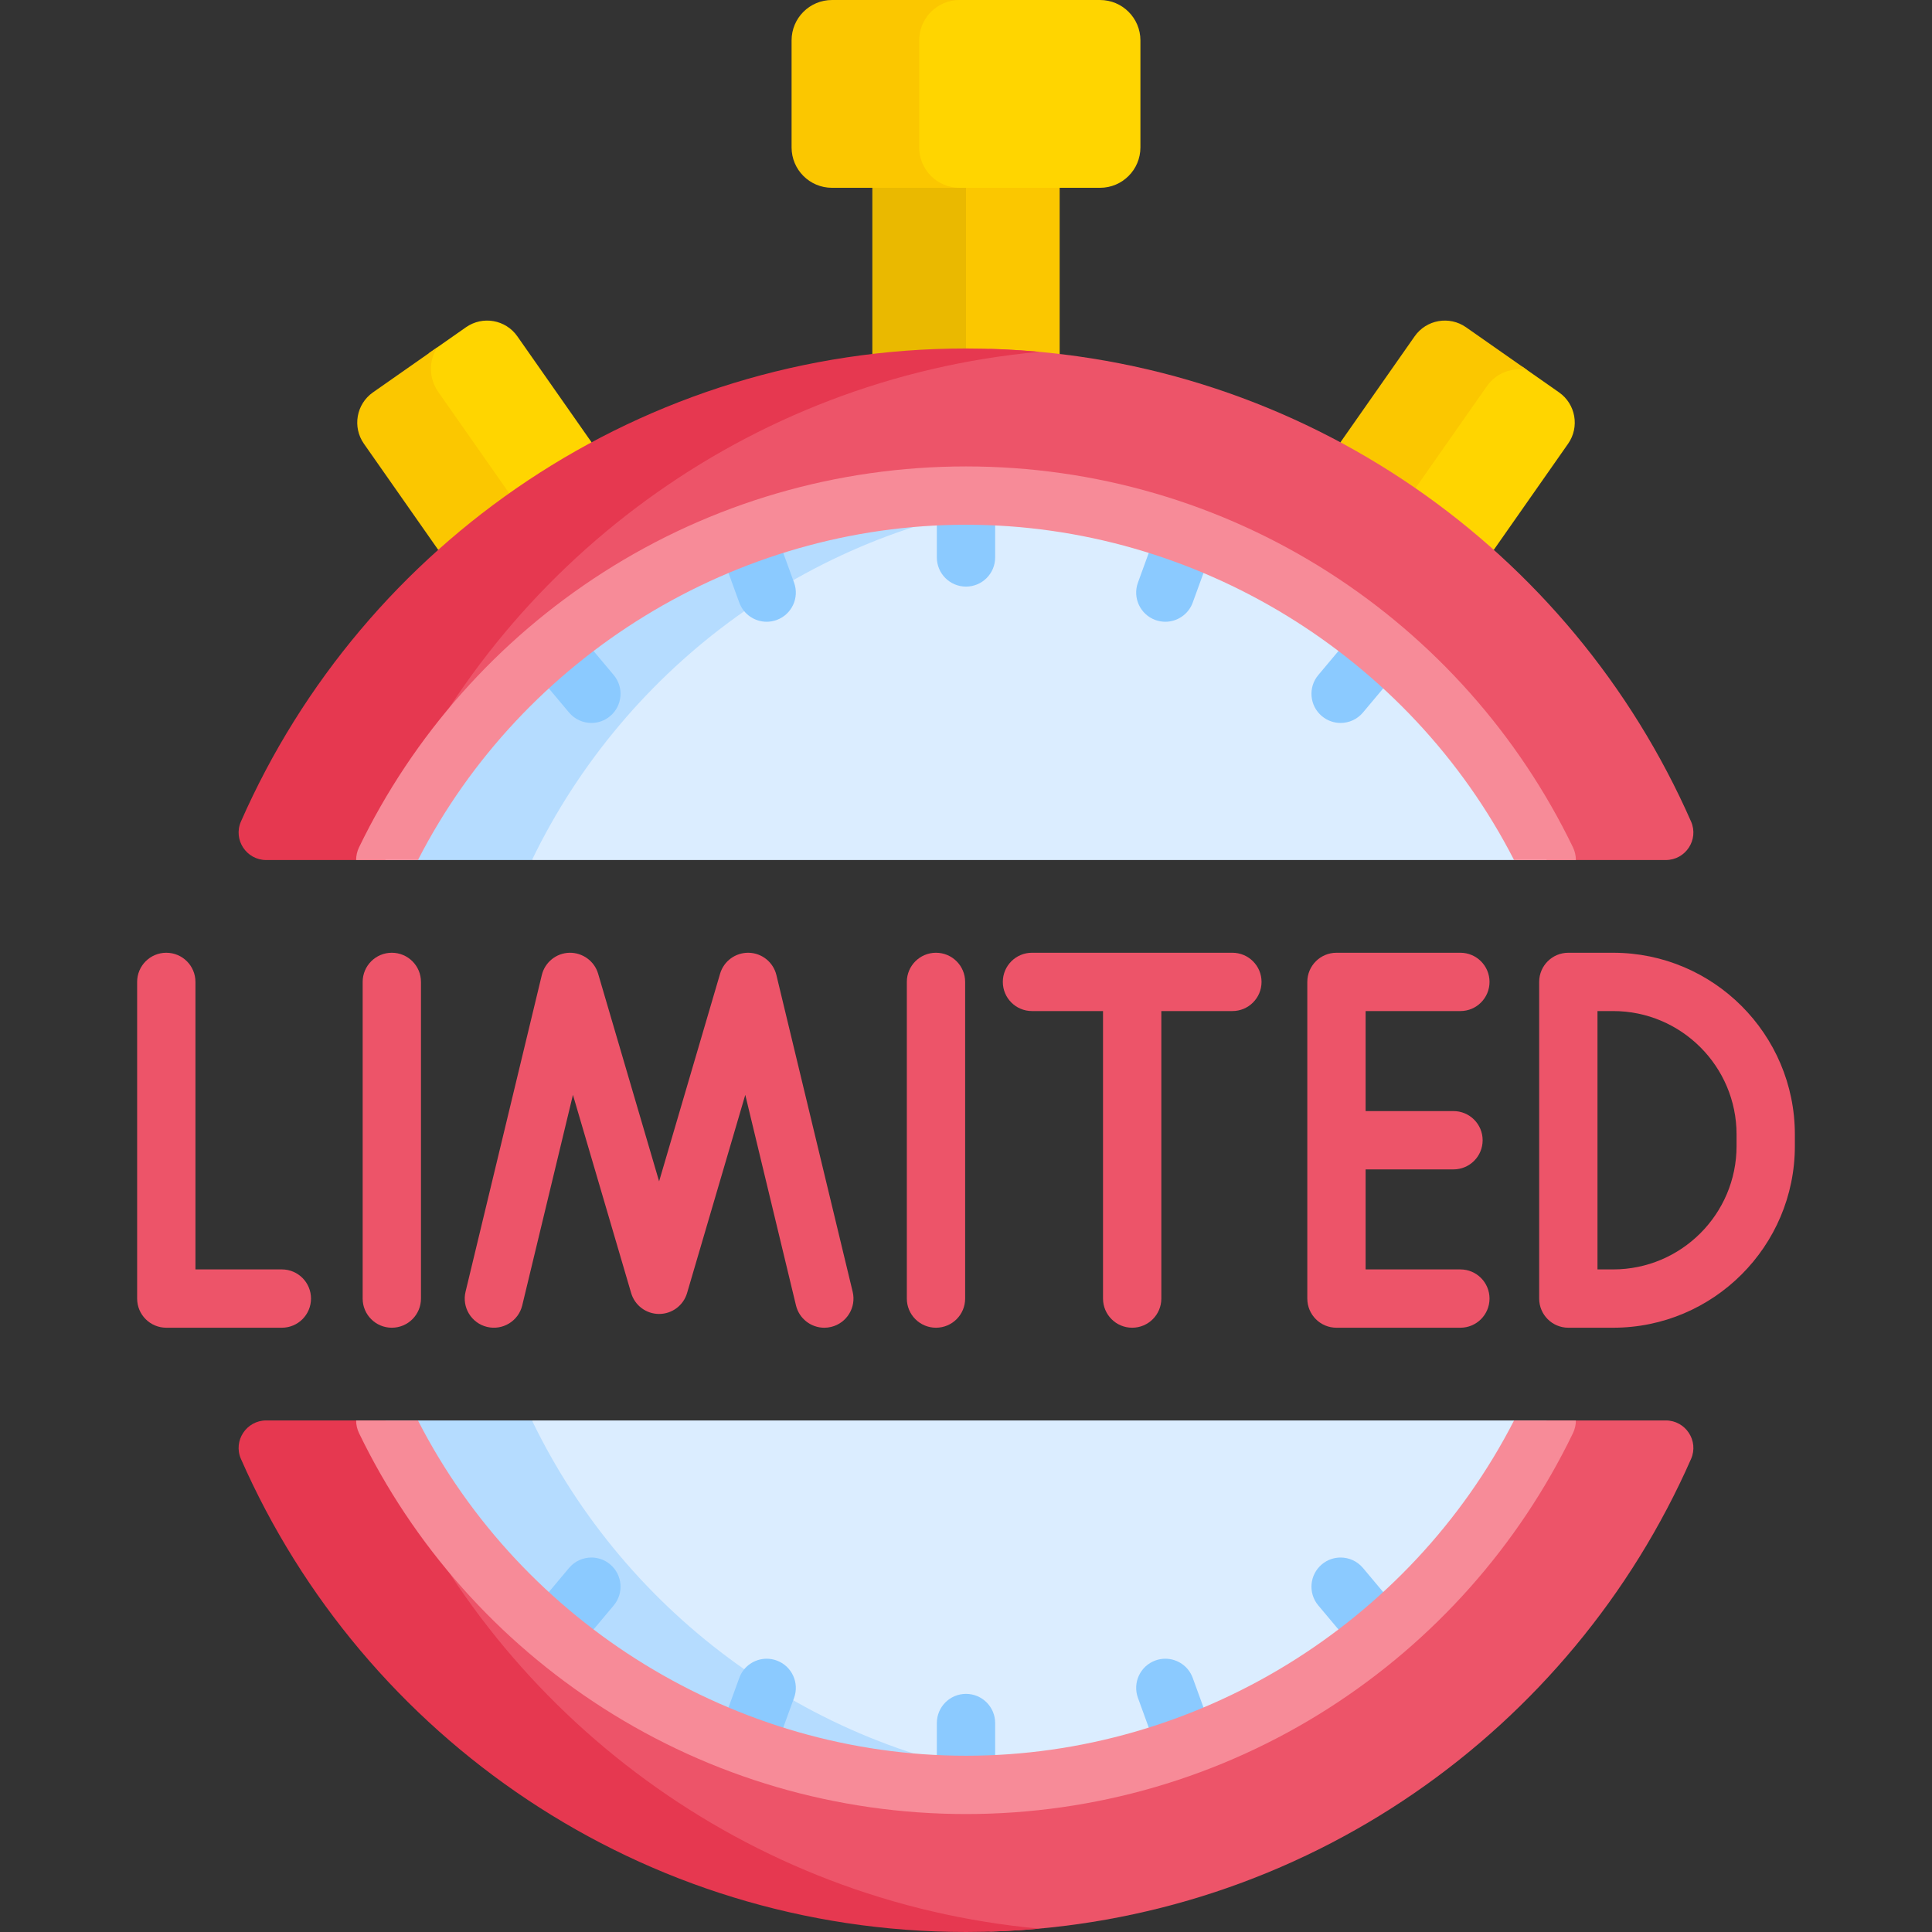
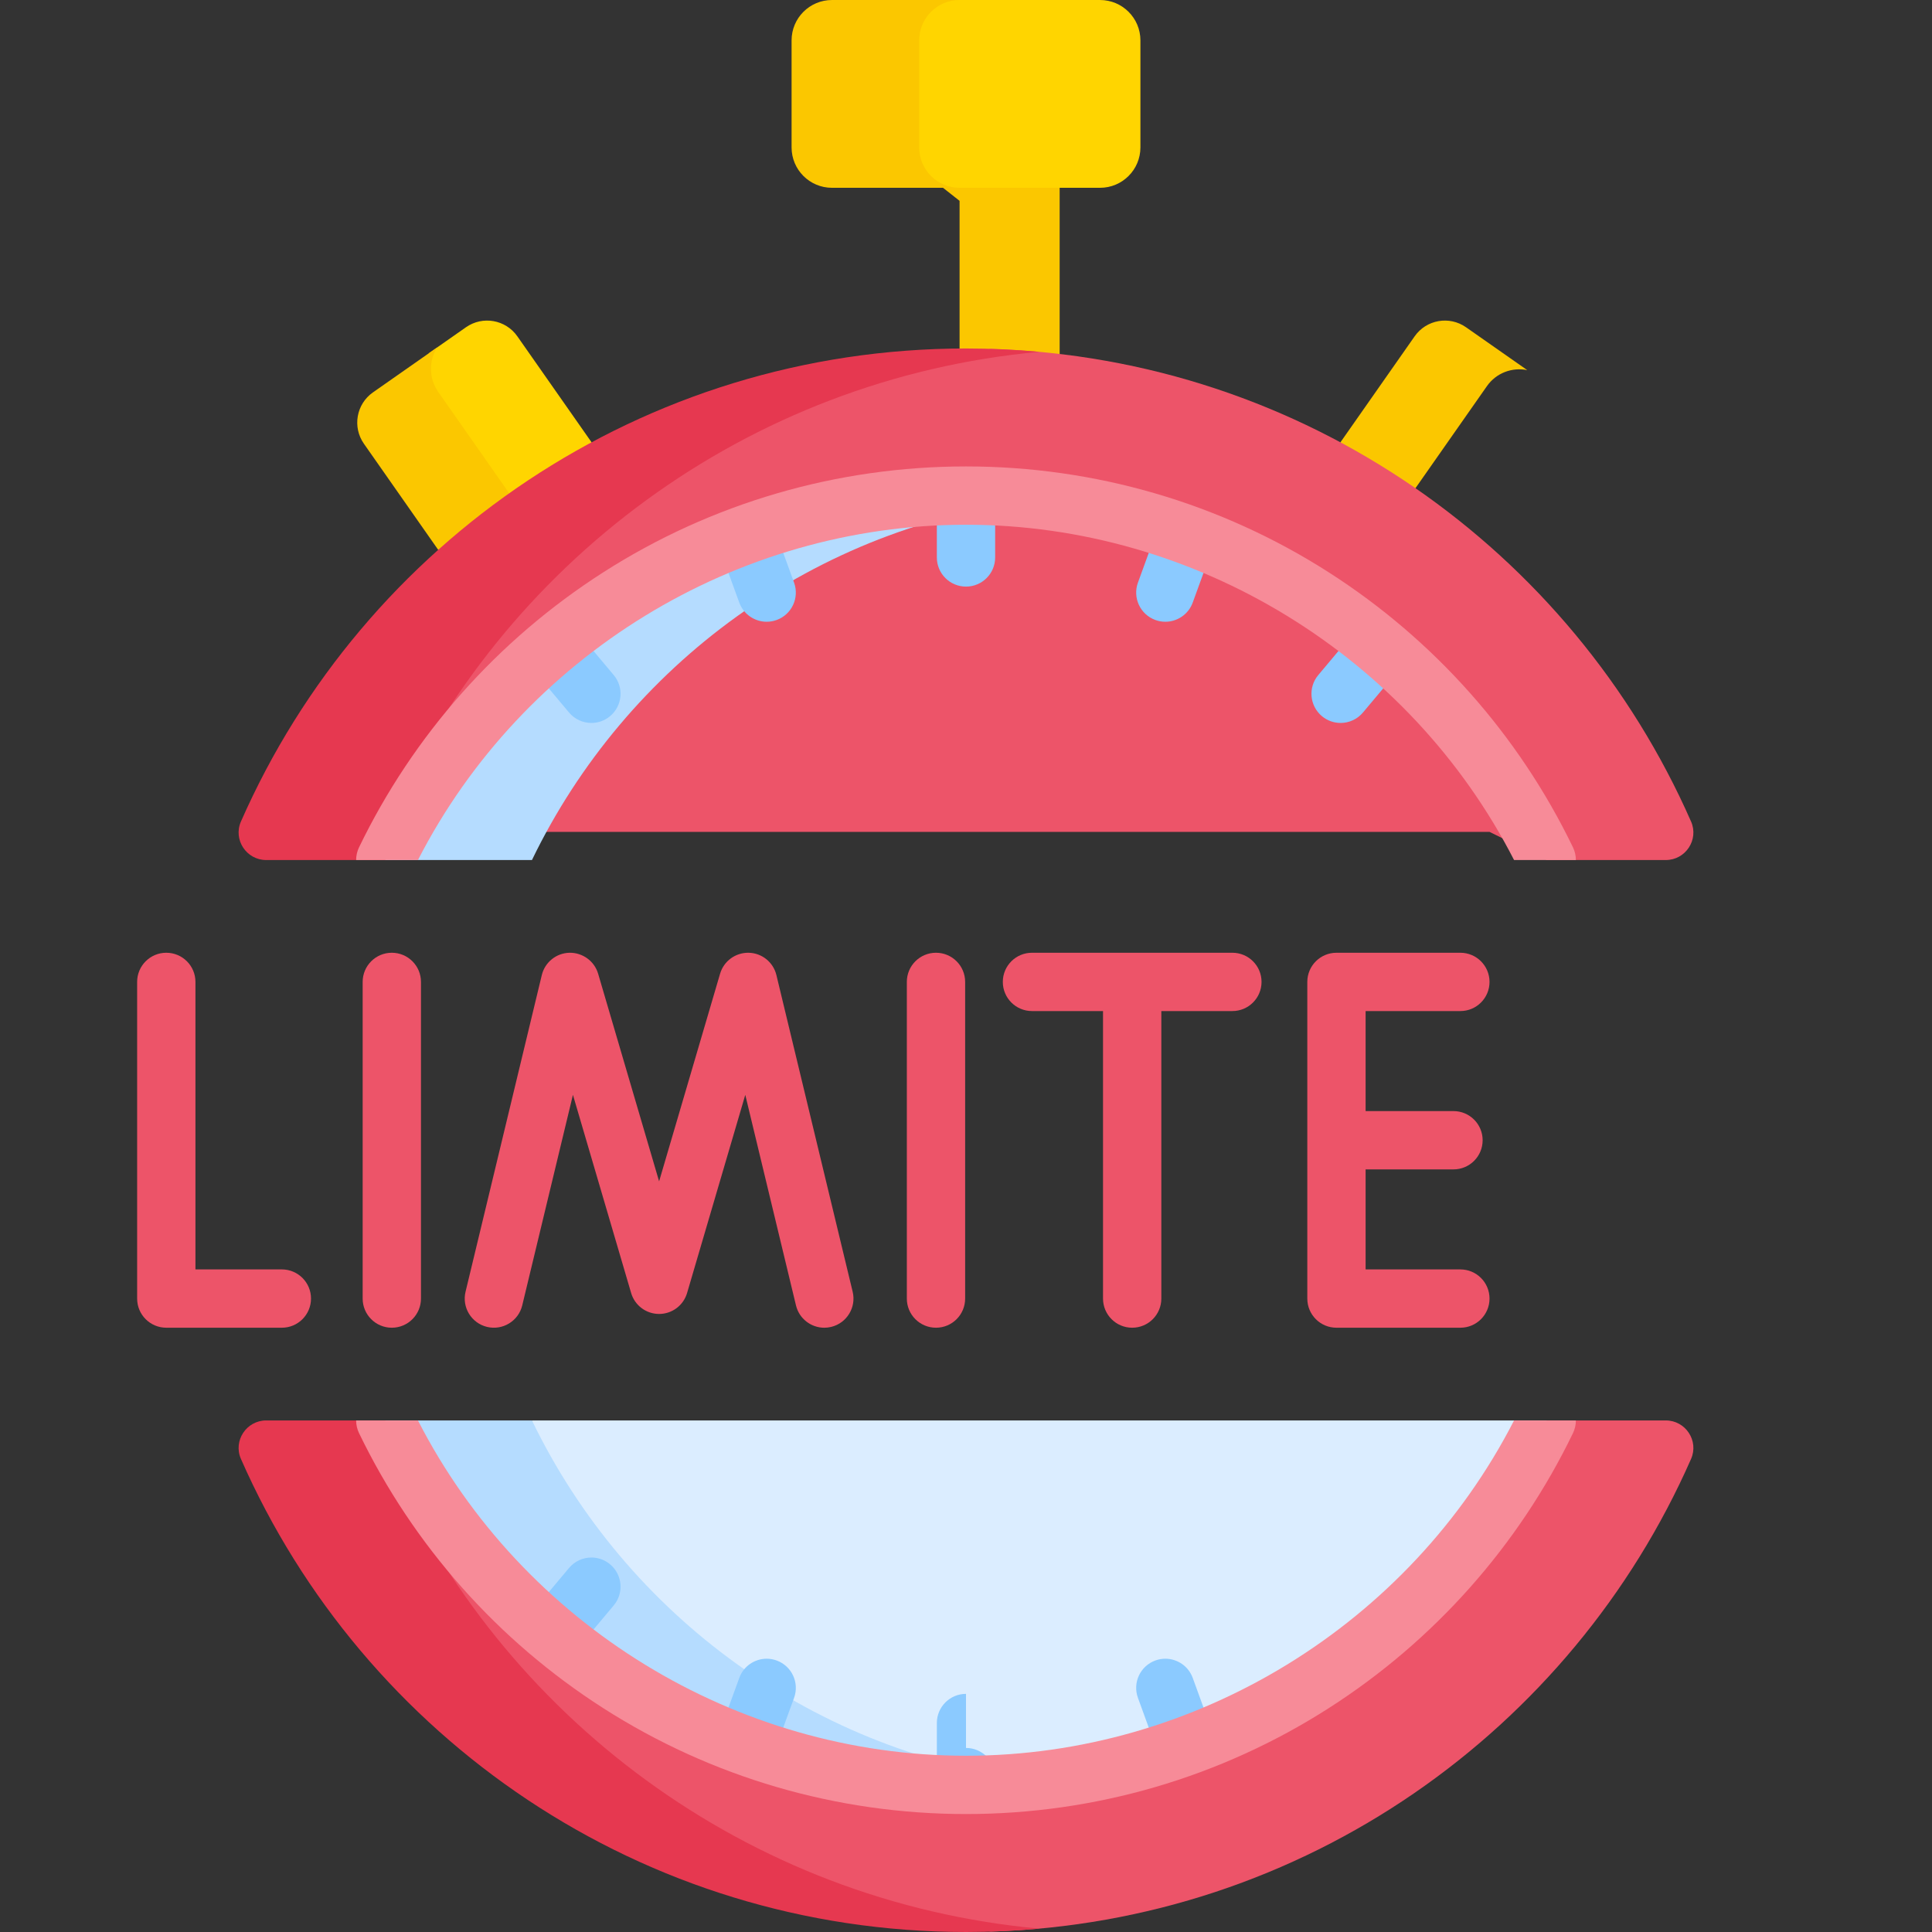
<svg xmlns="http://www.w3.org/2000/svg" id="Capa_1" enable-background="new 0 0 512 512" height="512" viewBox="0 0 512 512" width="512">
  <rect x="0" y="0" width="512" height="512" fill="#333333" stroke="none" />
  <g>
    <path d="m137.102 89.128c-3.097-4.424-9.194-5.498-13.617-2.401l-9.839 6.889-1.012 6.998 25.005 38.522 19.118-17.06v-4.878z" fill="#ffd500" />
    <path d="m137.42 134.255-21.302-30.422c-2.531-3.615-2.488-8.26-.26-11.766l-17.016 11.914c-4.423 3.097-5.498 9.194-2.401 13.617l19.655 28.071h14.221l12.791-11.414z" fill="#fbc700" />
    <path d="m277.119 45.843h-32.193l9.371 7.383v44.642h22.135l4.387-4.054v-44.045z" fill="#fbc700" />
-     <path d="m256 45.843h-21.118l-3.7 3.926v44.045l6.275 4.054h18.543z" fill="#eab900" />
-     <path d="m413.157 103.981-9.703-6.794-7.864.681-24.144 35.232 18.478 12.57h5.979l19.655-28.071c3.098-4.424 2.023-10.521-2.401-13.618z" fill="#ffd500" />
    <path d="m373.013 132.373 21.036-30.042c2.47-3.528 6.723-5.062 10.688-4.245l-16.223-11.359c-4.423-3.098-10.52-2.023-13.617 2.401l-19.655 28.071v4.878l17.771 12.089z" fill="#fbc700" />
    <g fill="#ed5469">
      <path d="m205.756 258.406c-.819-3.402-3.822-5.829-7.321-5.915-3.503-.074-6.617 2.19-7.604 5.547l-16.162 55.03-16.162-55.03c-.987-3.358-4.126-5.607-7.604-5.547-3.498.087-6.501 2.513-7.321 5.915l-20.208 83.918c-.999 4.149 1.554 8.322 5.703 9.321 4.148.993 8.321-1.555 9.32-5.703l13.435-55.794 15.424 52.514c.966 3.29 3.984 5.549 7.413 5.549s6.447-2.26 7.413-5.549l15.423-52.514 13.436 55.794c.853 3.541 4.017 5.92 7.505 5.92.599 0 1.208-.07 1.815-.216 4.148-.999 6.702-5.172 5.703-9.321z" />
      <path d="m387.013 267.942c4.267 0 7.726-3.459 7.726-7.726 0-4.268-3.459-7.726-7.726-7.726h-32.837c-4.267 0-7.726 3.459-7.726 7.726v83.918c0 4.268 3.459 7.726 7.726 7.726h32.837c4.267 0 7.726-3.459 7.726-7.726 0-4.268-3.459-7.726-7.726-7.726h-25.111v-26.506h23.287c4.267 0 7.726-3.459 7.726-7.726s-3.459-7.726-7.726-7.726h-23.287v-26.507h25.111z" />
      <path d="m74.695 336.407h-22.9v-76.192c0-4.268-3.459-7.726-7.726-7.726s-7.726 3.459-7.726 7.726v83.918c0 4.268 3.459 7.726 7.726 7.726h30.626c4.267 0 7.726-3.459 7.726-7.726s-3.459-7.726-7.726-7.726z" />
-       <path d="m427.511 252.489h-11.889c-4.267 0-7.726 3.459-7.726 7.726v83.918c0 4.268 3.459 7.726 7.726 7.726h11.889c26.548 0 48.147-21.599 48.147-48.147v-3.077c0-26.548-21.599-48.146-48.147-48.146zm32.694 51.224c0 18.027-14.666 32.694-32.694 32.694h-4.162v-68.466h4.162c18.028 0 32.694 14.667 32.694 32.694z" />
      <path d="m326.597 252.489h-53.114c-4.267 0-7.726 3.459-7.726 7.726 0 4.268 3.459 7.726 7.726 7.726h18.83v76.192c0 4.268 3.459 7.726 7.726 7.726s7.726-3.459 7.726-7.726v-76.192h18.83c4.267 0 7.726-3.459 7.726-7.726.003-4.267-3.456-7.726-7.724-7.726z" />
      <path d="m103.835 252.489c-4.267 0-7.726 3.459-7.726 7.726v83.918c0 4.268 3.459 7.726 7.726 7.726s7.726-3.459 7.726-7.726v-83.918c0-4.267-3.459-7.726-7.726-7.726z" />
      <path d="m248.046 252.489c-4.267 0-7.726 3.459-7.726 7.726v83.918c0 4.268 3.459 7.726 7.726 7.726s7.726-3.459 7.726-7.726v-83.918c0-4.267-3.459-7.726-7.726-7.726z" />
    </g>
    <path d="m291.517 0h-43.876l-5.548 4.293v39.319l7.815 6.157h41.609c5.913 0 10.706-4.794 10.706-10.706v-28.357c0-5.913-4.793-10.706-10.706-10.706z" fill="#ffd500" />
    <path d="m243.591 39.063v-28.357c0-5.913 4.793-10.706 10.706-10.706h-33.814c-5.913 0-10.706 4.793-10.706 10.706v28.357c0 5.912 4.793 10.706 10.706 10.706h33.814c-5.913 0-10.706-4.794-10.706-10.706z" fill="#fbc700" />
    <path d="m448.148 217.715c-31.636-71.959-102.477-122.702-185.57-125.256l-34.393 5.408-53.517 23.694-51.512 46.616-15.663 57.205 10.463-4.923h276.784l15.157 7.459h31.548c5.253 0 8.817-5.395 6.703-10.203z" fill="#ed5469" />
    <g>
      <path d="m102.722 217.715c29.993-68.221 95.221-117.374 172.713-124.476-6.399-.587-12.882-.89-19.436-.89-85.915 0-159.679 51.511-192.148 125.366-2.114 4.808 1.45 10.203 6.702 10.203h31.549l2.998-1.411c-2.605-1.919-3.828-5.493-2.378-8.792z" fill="#e63850" />
    </g>
-     <path d="m244.669 133.924-41.465 18.801-38.753 29.103-24.666 40.177 1.188 5.914h268.923c-27.629-57.156-86.158-96.582-153.897-96.582-5.091 0-10.122.249-15.099.686 2.361 1.166 3.769 1.901 3.769 1.901z" fill="#dbedff" />
    <path d="m275.435 132.44c-6.38-.723-12.863-1.104-19.435-1.104-67.739 0-126.268 39.426-153.897 96.582h38.87c24.949-51.61 75.094-88.753 134.462-95.478z" fill="#b5dcff" />
    <g>
      <path d="m256 155.456c-4.267 0-7.726-3.459-7.726-7.726v-14.333c0-4.268 3.459-7.726 7.726-7.726s7.726 3.459 7.726 7.726v14.333c0 4.267-3.459 7.726-7.726 7.726z" fill="#8bcaff" />
    </g>
    <g>
      <path d="m203.177 164.772c-3.156 0-6.119-1.949-7.261-5.085l-4.902-13.468c-1.459-4.01.608-8.444 4.618-9.903 4.009-1.458 8.443.609 9.903 4.618l4.902 13.468c1.459 4.01-.608 8.444-4.618 9.903-.872.316-1.765.467-2.642.467z" fill="#8bcaff" />
    </g>
    <g>
      <path d="m156.729 191.589c-2.205 0-4.394-.939-5.923-2.76l-9.213-10.979c-2.743-3.269-2.317-8.143.952-10.885 3.268-2.742 8.142-2.317 10.885.952l9.213 10.979c2.743 3.269 2.317 8.143-.952 10.885-1.447 1.214-3.21 1.808-4.962 1.808z" fill="#8bcaff" />
    </g>
    <g>
      <path d="m355.271 191.589c-1.753 0-3.515-.593-4.962-1.808-3.269-2.742-3.695-7.617-.952-10.885l9.213-10.979c2.743-3.27 7.617-3.696 10.885-.952 3.269 2.742 3.695 7.617.952 10.885l-9.213 10.979c-1.528 1.821-3.718 2.76-5.923 2.76z" fill="#8bcaff" />
    </g>
    <g>
      <path d="m308.823 164.772c-.878 0-1.77-.151-2.642-.468-4.01-1.46-6.077-5.893-4.617-9.903l4.902-13.468c1.46-4.009 5.893-6.073 9.903-4.618 4.01 1.46 6.077 5.893 4.617 9.903l-4.902 13.468c-1.142 3.137-4.106 5.086-7.261 5.086z" fill="#8bcaff" />
    </g>
    <path d="m417.623 227.918c0-1.165-.263-2.314-.77-3.363-14.402-29.792-36.774-54.989-64.698-72.867-28.688-18.369-61.938-28.078-96.155-28.078s-67.467 9.709-96.156 28.077c-27.923 17.878-50.296 43.075-64.697 72.868-.507 1.048-.77 2.197-.77 3.362v.001h16.383c27.736-54.093 84.316-88.855 145.24-88.855s117.504 34.762 145.24 88.855z" fill="#f78b98" />
    <g>
      <path d="m448.148 386.634c-31.636 71.959-102.477 122.702-185.57 125.256l-34.393-5.408-53.517-23.694-51.512-46.616-15.663-57.205 10.463 4.923h276.784l15.157-7.459h31.548c5.253 0 8.817 5.395 6.703 10.203z" fill="#ed5469" />
      <g>
        <path d="m102.722 386.634c29.993 68.221 95.221 117.374 172.713 124.476-6.399.587-12.881.89-19.435.89-85.915 0-159.679-51.511-192.148-125.366-2.114-4.808 1.45-10.203 6.702-10.203h31.549l2.998 1.411c-2.606 1.919-3.829 5.493-2.379 8.792z" fill="#e63850" />
      </g>
      <path d="m244.669 470.426-41.465-18.801-38.753-29.103-24.666-40.177 1.188-5.914h268.923c-27.629 57.156-86.158 96.582-153.897 96.582-5.091 0-10.122-.249-15.099-.686 2.361-1.166 3.769-1.901 3.769-1.901z" fill="#dbedff" />
      <path d="m275.435 471.909c-6.38.723-12.863 1.104-19.435 1.104-67.739 0-126.268-39.426-153.897-96.582h38.87c24.949 51.61 75.094 88.754 134.462 95.478z" fill="#b5dcff" />
      <g>
-         <path d="m256 448.893c-4.267 0-7.726 3.459-7.726 7.726v14.333c0 4.268 3.459 7.726 7.726 7.726s7.726-3.459 7.726-7.726v-14.332c0-4.268-3.459-7.727-7.726-7.727z" fill="#8bcaff" />
+         <path d="m256 448.893c-4.267 0-7.726 3.459-7.726 7.726v14.333c0 4.268 3.459 7.726 7.726 7.726s7.726-3.459 7.726-7.726c0-4.268-3.459-7.727-7.726-7.727z" fill="#8bcaff" />
      </g>
      <g>
        <path d="m203.177 439.578c-3.156 0-6.119 1.949-7.261 5.086l-4.902 13.468c-1.459 4.01.608 8.444 4.618 9.903 4.009 1.458 8.443-.609 9.903-4.618l4.902-13.468c1.459-4.01-.608-8.444-4.618-9.903-.872-.317-1.765-.468-2.642-.468z" fill="#8bcaff" />
      </g>
      <g>
        <path d="m156.729 412.761c-2.205 0-4.394.939-5.923 2.76l-9.213 10.979c-2.743 3.269-2.317 8.143.952 10.885 3.268 2.742 8.142 2.317 10.885-.952l9.213-10.979c2.743-3.269 2.317-8.143-.952-10.885-1.447-1.215-3.21-1.808-4.962-1.808z" fill="#8bcaff" />
      </g>
      <g>
-         <path d="m355.271 412.761c-1.753 0-3.515.593-4.962 1.808-3.269 2.742-3.695 7.617-.952 10.885l9.213 10.979c2.743 3.27 7.617 3.696 10.885.952 3.269-2.742 3.695-7.617.952-10.885l-9.213-10.979c-1.528-1.822-3.718-2.76-5.923-2.76z" fill="#8bcaff" />
-       </g>
+         </g>
      <g>
        <path d="m308.823 439.578c-.878 0-1.77.151-2.642.468-4.01 1.46-6.077 5.893-4.617 9.903l4.902 13.468c1.46 4.009 5.893 6.073 9.903 4.618 4.01-1.46 6.077-5.893 4.617-9.903l-4.902-13.468c-1.142-3.138-4.106-5.086-7.261-5.086z" fill="#8bcaff" />
      </g>
      <path d="m417.623 376.432c0 1.165-.263 2.314-.77 3.363-14.402 29.792-36.774 54.989-64.698 72.867-28.688 18.368-61.938 28.078-96.155 28.078s-67.467-9.709-96.156-28.077c-27.923-17.878-50.296-43.075-64.697-72.868-.507-1.048-.77-2.197-.77-3.362h16.383c27.736 54.093 84.316 88.855 145.24 88.855s117.504-34.763 145.24-88.855z" fill="#f78b98" />
    </g>
  </g>
</svg>